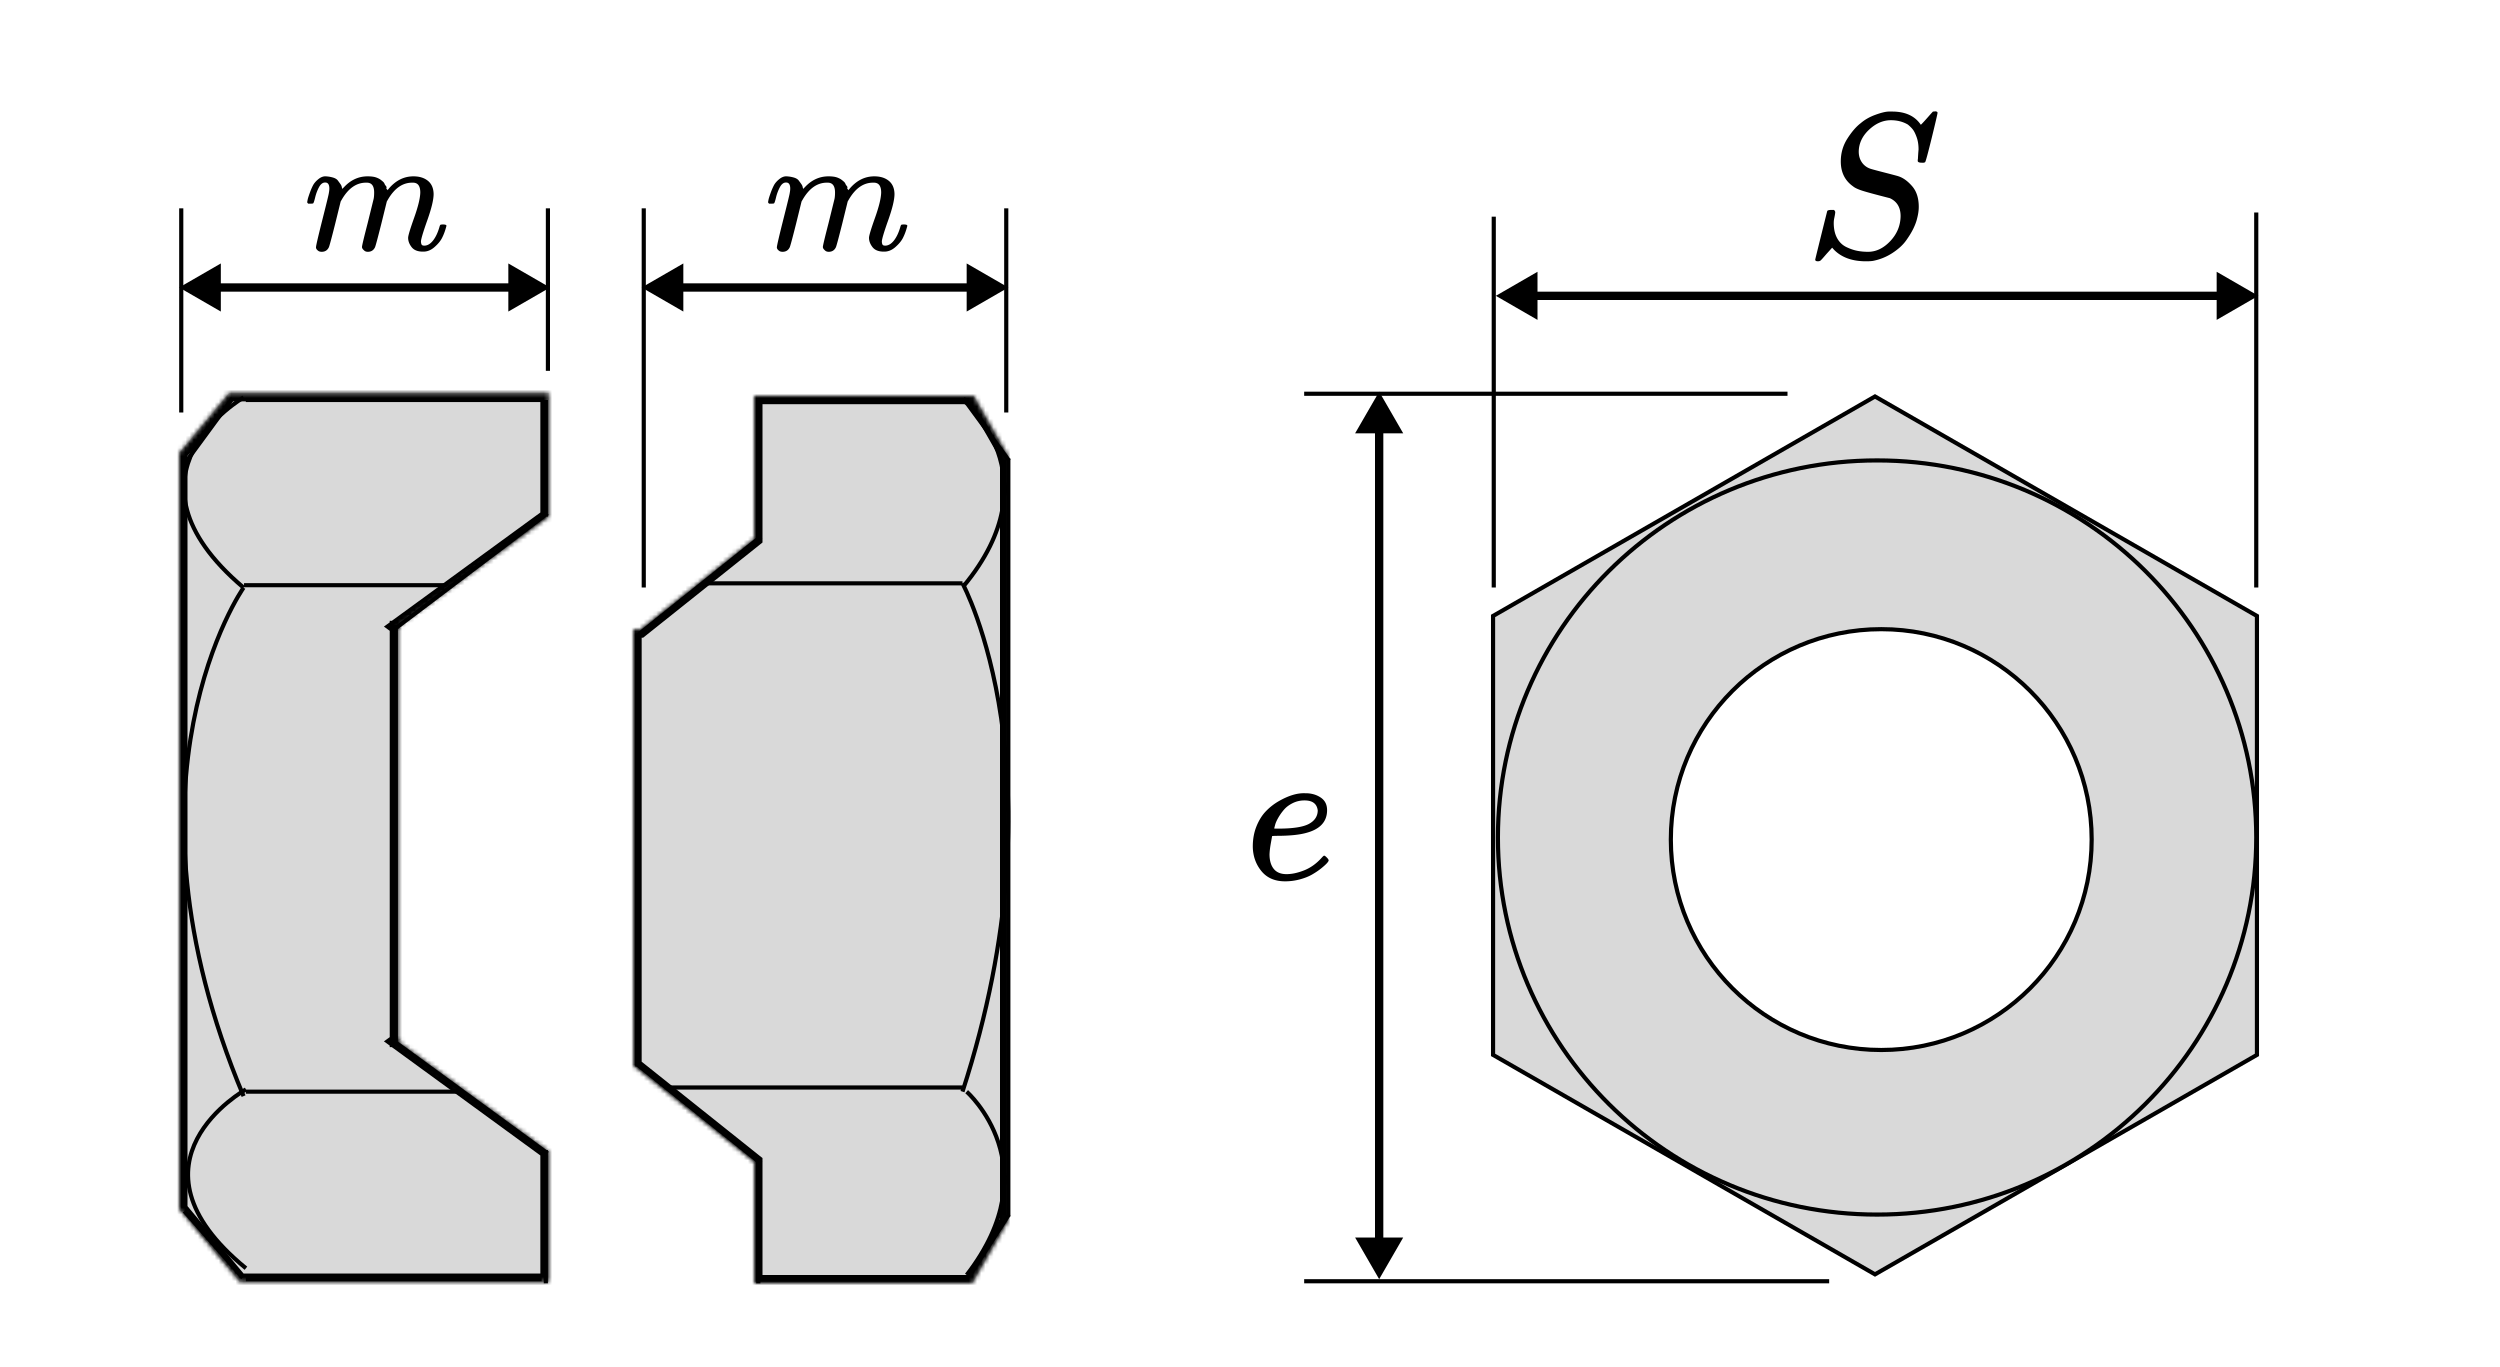
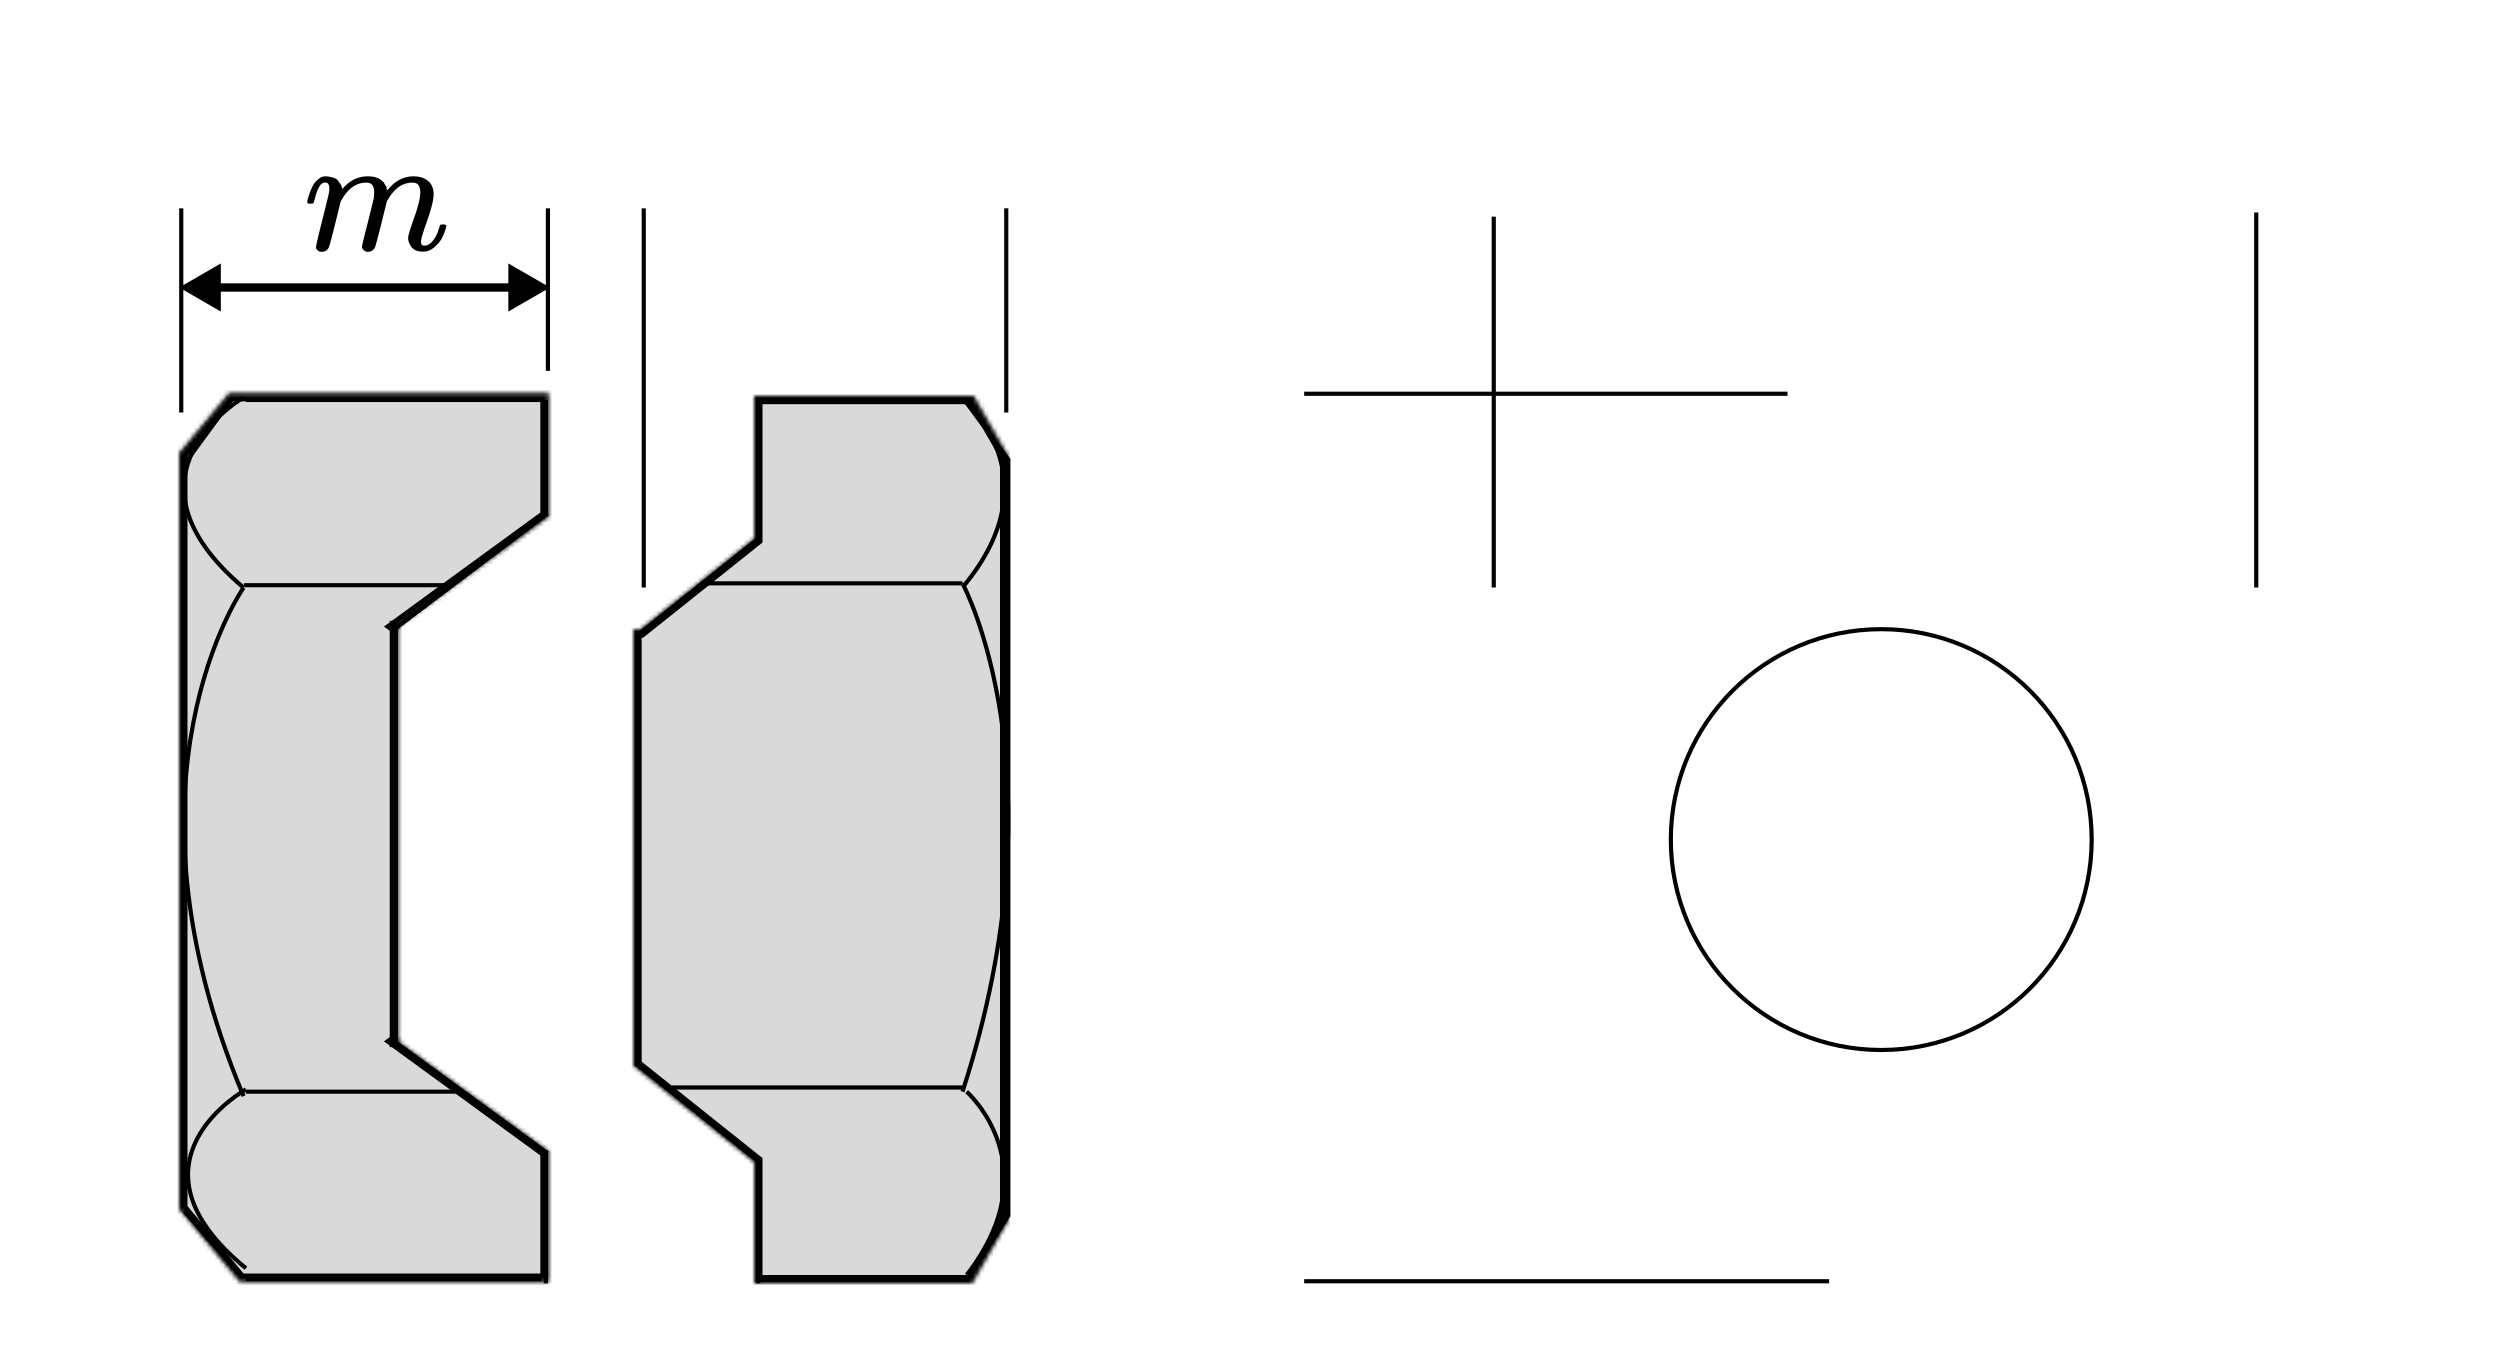
<svg xmlns="http://www.w3.org/2000/svg" width="600" height="328" fill="none" viewBox="0 0 600 328" preserveAspectRatio="xMidYMid meet">
-   <path fill="#fff" d="M0 0h600v328H0z" />
  <path stroke="#000" d="M429 94.5H313m126 213H313M541.5 141V51m-183 90V52" />
-   <path fill="#000" d="m359 71 10 5.773V65.227L359 71Zm183 0-10-5.773v11.546L542 71Zm-174 1h165v-2H368v2Zm-37 22-5.774 10h11.548L331 94Zm0 213 5.773-10h-11.547L331 307Zm-1-204v195h2V103h-2Zm118.326-42.566c1.947 0 3.729-.858 5.346-2.575 1.617-1.715 2.441-3.712 2.474-5.989 0-2.079-.857-3.514-2.573-4.306-3.498-.891-5.742-1.502-6.732-1.832-.99-.33-1.683-.66-2.079-.99-1.98-1.386-2.97-3.382-2.97-5.99 0-2.012.528-3.844 1.584-5.494s2.128-2.887 3.217-3.712c.957-.825 2.112-1.485 3.465-1.98 1.353-.495 2.409-.759 3.168-.792h.891c3.168 0 5.461 1.056 6.88 3.168.033 0 .248-.215.644-.643.396-.43.825-.908 1.287-1.436.462-.528.792-.891.99-1.089h.198a.549.549 0 0 0 .247-.05c.429 0 .644.116.644.347 0 .231-.462 2.227-1.386 5.99-.924 3.761-1.452 5.708-1.584 5.84-.132.132-.396.182-.792.149-.66 0-.99-.149-.99-.446 0-.198.016-.363.049-.495 0-.099.017-.412.05-.94s.066-.957.099-1.287c0-1.122-.149-2.096-.446-2.92-.297-.826-.594-1.436-.891-1.832-.297-.396-.709-.808-1.237-1.238-1.188-.692-2.541-1.039-4.059-1.039-1.881 0-3.63.759-5.247 2.277-1.617 1.518-2.442 3.267-2.475 5.247 0 .99.248 1.848.743 2.574a3.95 3.95 0 0 0 2.029 1.534c.132.066 1.287.38 3.465.94 2.178.562 3.283.859 3.316.892 1.122.363 2.211 1.155 3.267 2.376 1.056 1.22 1.584 2.87 1.584 4.95 0 .858-.132 1.782-.396 2.772-.165.726-.462 1.534-.891 2.425-.429.891-1.023 1.864-1.782 2.92-.759 1.056-1.848 2.047-3.266 2.97a13.046 13.046 0 0 1-4.653 1.882c-.396.065-.957.098-1.683.098-3.267 0-5.808-.907-7.623-2.722l-.495-.544-1.386 1.534c-.759.891-1.221 1.402-1.386 1.535-.165.132-.38.197-.644.197-.429 0-.643-.132-.643-.395 0-.1.957-3.977 2.871-11.633.066-.198.396-.297.99-.297h.643c.198.198.297.38.297.545 0 .066-.016.214-.049.445s-.099.578-.198 1.04c-.099.462-.132 1.006-.099 1.633.066 1.287.363 2.376.891 3.267s1.237 1.551 2.128 1.98c.891.429 1.749.726 2.574.891.825.165 1.7.248 2.624.248ZM300.67 203.164c0-1.773.296-3.391.887-4.854.591-1.462 1.353-2.676 2.287-3.64a13.788 13.788 0 0 1 3.127-2.427c1.151-.654 2.24-1.136 3.267-1.447 1.027-.311 2.007-.451 2.94-.42h.14c1.4 0 2.614.342 3.641 1.027 1.027.684 1.54 1.695 1.54 3.033 0 2.801-1.727 4.636-5.181 5.508-1.524.404-3.609.622-6.254.653-1.151 0-1.742.031-1.773.093 0 .063-.094.607-.281 1.634-.186 1.027-.295 1.929-.326 2.707 0 1.462.326 2.614.98 3.454.653.84 1.633 1.276 2.94 1.307 1.307.031 2.754-.265 4.341-.887 1.587-.622 3.018-1.649 4.294-3.081.28-.311.466-.466.56-.466.124 0 .327.14.607.42.28.28.435.498.466.653.031.156-.109.405-.42.747-.311.342-.778.762-1.4 1.26-.622.498-1.338.98-2.147 1.447-.809.467-1.789.856-2.94 1.167a13.548 13.548 0 0 1-3.547.467c-2.459 0-4.357-.825-5.694-2.474-1.338-1.649-2.023-3.609-2.054-5.881Zm15.589-8.634c-.187-1.618-1.245-2.427-3.174-2.427a6.283 6.283 0 0 0-2.847.653c-.871.436-1.571.965-2.1 1.587-.529.622-.981 1.26-1.354 1.914-.373.653-.622 1.213-.747 1.68-.124.467-.202.762-.233.887 0 .031.311.046.933.046 3.516 0 5.974-.373 7.375-1.12 1.4-.747 2.115-1.82 2.147-3.22Z" />
-   <path fill="#D9D9D9" stroke="#000" strokeWidth="2" d="M358.335 147.829 450 95.153l91.665 52.676v105.342L450 305.847l-91.665-52.676V147.829Z" />
-   <path fill="#D9D9D9" stroke="#000" d="M541.5 201c0 49.979-40.74 90.5-91 90.5s-91-40.521-91-90.5 40.74-90.5 91-90.5 91 40.521 91 90.5Z" />
  <mask id="a" fill="#fff">
    <path fillRule="evenodd" d="M43 108.701V290.19l14.52 17.456h74.162v-31.349l-36.149-26.366.843-.615h-.843v-98.321h.843l-.843-.614 36.149-26.366V94.343H54.943L43 108.701Z" clipRule="evenodd" />
  </mask>
  <path fill="#D9D9D9" fillRule="evenodd" d="M43 108.701V290.19l14.52 17.456h74.162v-31.349l-36.149-26.366.843-.615h-.843v-98.321h.843l-.843-.614 36.149-26.366V94.343H54.943L43 108.701Z" clipRule="evenodd" />
  <path fill="#000" d="M43 290.19h-2v.723l.462.556L43 290.19Zm0-181.489-1.538-1.279-.462.556v.723h2Zm14.52 198.945-1.537 1.279.6.721h.938v-2Zm74.162 0v2h2v-2h-2Zm0-31.349h2v-1.017l-.821-.599-1.179 1.616Zm-36.149-26.366-1.178-1.616-2.216 1.616 2.216 1.615 1.178-1.615Zm.843-.615 1.178 1.616 4.958-3.616h-6.136v2Zm-.843 0h-2v2h2v-2Zm0-98.321v-2h-2v2h2Zm.843 0v2h6.135l-4.957-3.616-1.178 1.616Zm-.843-.614-1.178-1.616-2.216 1.616 2.216 1.616 1.178-1.616Zm36.149-26.366 1.179 1.616.821-.599v-1.017h-2Zm0-29.672h2v-2h-2v2Zm-76.739 0v-2h-.938l-.6.721 1.538 1.28ZM45 290.19V108.701h-4V290.19h4Zm14.058 16.177-14.52-17.456-3.076 2.558 14.52 17.456 3.076-2.558Zm72.624-.721H57.521v4h74.161v-4Zm-2-29.349v31.349h4v-31.349h-4Zm3.179-1.616-36.15-26.366-2.356 3.231 36.149 26.366 2.357-3.231Zm-36.15-23.135.843-.614-2.357-3.232-.842.615 2.357 3.231Zm-.335-4.23h-.843v4h.843v-4Zm1.157 2v-98.321h-4v98.321h4Zm-2-96.321h.843v-4h-.843v4Zm2.021-3.616-.842-.614-2.357 3.232.842.614 2.357-3.232Zm-.842 2.618 36.149-26.366-2.357-3.232-36.15 26.366 2.358 3.232Zm32.97-57.654v29.672h4V94.343h-4Zm-74.739 2h76.739v-4H54.943v4ZM44.538 109.98 56.48 95.622l-3.075-2.558-11.944 14.358 3.076 2.558Z" mask="url(#a)" />
  <path stroke="#000" strokeWidth="2" d="M58.566 140.445h48.642M59 262h52M58.459 141.037s-32.131 45.632 0 122.039m0-167.672s-32.132 18.47 0 45.632" />
  <path stroke="#000" strokeWidth="2" d="M59.023 261.466s-31.266 17.369 0 42.912" />
  <path stroke="#000" d="M131.5 89V50m-88 49V50" />
  <path fill="#000" d="m43 69 10 5.773V63.227L43 69Zm89 0-10-5.773v11.547L132 69Zm-80 1h71v-2H52v2Zm21.725-21.482c.027-.16.067-.373.12-.64.053-.267.213-.773.48-1.52.266-.745.533-1.372.8-1.878.266-.506.692-1 1.278-1.48.587-.479 1.173-.706 1.76-.679a7.49 7.49 0 0 1 1.719.28c.56.16.959.4 1.199.72.24.32.453.613.64.88.186.266.293.519.32.759l.08.28c0 .053.013.08.04.08l.439-.44c1.599-1.706 3.478-2.559 5.637-2.559.453 0 .866.027 1.239.08.373.053.72.147 1.04.28.32.133.572.267.759.4.186.133.386.293.6.48.213.186.346.36.4.52.053.159.16.332.32.519.16.186.212.346.16.48-.054.133-.014.253.119.36.133.106.16.2.08.28l.32-.4c1.679-2 3.664-2.999 5.956-2.999 1.439 0 2.599.36 3.478 1.08.88.72 1.333 1.772 1.36 3.158 0 1.359-.507 3.464-1.52 6.316-1.012 2.852-1.519 4.557-1.519 5.117.027.373.094.626.2.76.107.133.307.2.6.2.746 0 1.439-.4 2.079-1.2.639-.8 1.159-1.892 1.559-3.278.08-.293.16-.466.24-.52.08-.053.293-.08.639-.08.533 0 .8.107.8.32 0 .027-.054.227-.16.6a12.548 12.548 0 0 1-.88 2.279c-.373.746-.986 1.492-1.839 2.238-.852.746-1.772 1.106-2.758 1.08-1.253 0-2.159-.36-2.718-1.08-.56-.72-.84-1.465-.84-2.238 0-.507.48-2.106 1.44-4.798.959-2.691 1.452-4.717 1.478-6.076 0-1.572-.586-2.359-1.759-2.359h-.2c-2.291 0-4.224 1.346-5.796 4.038l-.28.48-1.32 5.357c-.879 3.49-1.385 5.37-1.518 5.636-.347.72-.92 1.08-1.72 1.08-.346 0-.626-.094-.839-.28-.213-.187-.36-.347-.44-.48a.772.772 0 0 1-.12-.4c0-.293.454-2.198 1.36-5.716l1.439-5.837c.08-.4.12-.906.12-1.52 0-1.572-.587-2.358-1.76-2.358h-.2c-2.291 0-4.223 1.346-5.796 4.038l-.28.48-1.319 5.357c-.88 3.49-1.386 5.37-1.519 5.636-.346.72-.92 1.08-1.719 1.08-.346 0-.626-.08-.84-.24-.213-.16-.36-.32-.44-.48-.08-.16-.106-.293-.08-.4 0-.346.507-2.532 1.52-6.556 1.04-4.104 1.56-6.25 1.56-6.436.079-.4.119-.76.119-1.08 0-.959-.333-1.439-1-1.439-.586 0-1.079.373-1.478 1.12-.4.746-.707 1.559-.92 2.438-.213.88-.373 1.36-.48 1.44-.053.053-.266.08-.64.08h-.559c-.16-.16-.24-.28-.24-.36Z" />
  <path stroke="#000" d="M241.5 99V50m-87 91V50" />
-   <path fill="#000" d="m154 69 10 5.773V63.227L154 69Zm88 0-10-5.773v11.547L242 69Zm-79 1h70v-2h-70v2Zm21.336-21.482c.027-.16.067-.373.12-.64.054-.267.214-.773.48-1.52a14.75 14.75 0 0 1 .8-1.878c.266-.506.693-1 1.279-1.48.586-.479 1.173-.706 1.759-.679a7.49 7.49 0 0 1 1.719.28c.56.16.959.4 1.199.72.24.32.453.613.64.88.186.266.293.519.32.759l.08.28c0 .053.013.08.04.08l.439-.44c1.599-1.706 3.478-2.559 5.637-2.559a8.8 8.8 0 0 1 1.239.08c.373.053.72.147 1.04.28.32.133.573.267.759.4.187.133.387.293.6.48.213.186.346.36.4.52.053.159.16.332.319.519.16.186.214.346.16.48-.053.133-.013.253.12.36.134.106.16.2.08.28l.32-.4c1.679-2 3.665-2.999 5.957-2.999 1.439 0 2.598.36 3.478 1.08.879.72 1.332 1.772 1.359 3.158 0 1.359-.507 3.464-1.519 6.316-1.013 2.852-1.519 4.557-1.519 5.117.026.373.093.626.199.76.107.133.307.2.6.2.746 0 1.439-.4 2.079-1.2.64-.8 1.159-1.892 1.559-3.278.08-.293.16-.466.24-.52.08-.053.293-.08.64-.08.533 0 .799.107.799.32 0 .027-.053.227-.16.6a12.543 12.543 0 0 1-.879 2.279c-.373.746-.986 1.492-1.839 2.238s-1.773 1.106-2.759 1.08c-1.252 0-2.158-.36-2.718-1.08-.56-.72-.84-1.465-.84-2.238 0-.507.48-2.106 1.44-4.798.959-2.691 1.452-4.717 1.479-6.076 0-1.572-.587-2.359-1.759-2.359h-.2c-2.292 0-4.224 1.346-5.797 4.038l-.28.48-1.319 5.357c-.879 3.49-1.386 5.37-1.519 5.636-.346.72-.919 1.08-1.719 1.08-.346 0-.626-.094-.84-.28-.213-.187-.359-.347-.439-.48a.771.771 0 0 1-.12-.4c0-.293.453-2.198 1.359-5.716l1.439-5.837c.08-.4.12-.906.12-1.52 0-1.572-.586-2.358-1.759-2.358h-.2c-2.292 0-4.224 1.346-5.796 4.038l-.28.48-1.319 5.357c-.88 3.49-1.386 5.37-1.52 5.636-.346.72-.919 1.08-1.719 1.08-.346 0-.626-.08-.839-.24-.213-.16-.36-.32-.44-.48-.08-.16-.106-.293-.08-.4 0-.346.507-2.532 1.519-6.556 1.04-4.104 1.559-6.25 1.559-6.436.08-.4.12-.76.12-1.08 0-.959-.333-1.439-.999-1.439-.586 0-1.079.373-1.479 1.12a10.28 10.28 0 0 0-.92 2.438c-.213.88-.373 1.36-.479 1.44-.054.053-.267.08-.64.08h-.56c-.16-.16-.24-.28-.24-.36Z" />
  <circle cx="451.5" cy="201.5" r="50.5" fill="#fff" stroke="#000" strokeWidth="2" />
  <mask id="b" fill="#fff">
    <path fillRule="evenodd" d="M233.694 95H181v34.24l-27.348 21.813H152v104.971h.321L181 278.898V308h52.356L242 292.914V109.455l-.012.021L233.694 95Z" clipRule="evenodd" />
  </mask>
  <path fill="#D9D9D9" fillRule="evenodd" d="M233.694 95H181v34.24l-27.348 21.813H152v104.971h.321L181 278.898V308h52.356L242 292.914V109.455l-.012.021L233.694 95Z" clipRule="evenodd" />
  <path fill="#000" d="M181 95v-2h-2v2h2Zm52.694 0 1.735-.994-.576-1.006h-1.159v2ZM181 129.24l1.247 1.564.753-.601v-.963h-2Zm-27.348 21.813v2h.7l.547-.437-1.247-1.563Zm-1.652 0v-2h-2v2h2Zm0 104.971h-2v2h2v-2Zm.321 0 1.247-1.564-.547-.436h-.7v2ZM181 278.898h2v-.963l-.753-.6-1.247 1.563ZM181 308h-2v2h2v-2Zm52.356 0v2h1.159l.576-1.006-1.735-.994ZM242 292.914l1.735.995.265-.462v-.533h-2Zm0-183.459h2v-7.513l-3.735 6.519 1.735.994Zm-.012.021-1.735.994 1.735 3.029 1.736-3.029-1.736-.994ZM181 97h52.694v-4H181v4Zm2 32.24V95h-4v34.24h4Zm-28.101 23.376 27.348-21.812-2.494-3.128-27.348 21.813 2.494 3.127Zm-2.899.437h1.652v-4H152v4Zm2-.683v-1.317h-4v1.317h4Zm0 103.398V152.37h-4v103.398h4Zm0 .256v-.256h-4v.256h4Zm-1.679-2H152v4h.321v-4Zm29.926 23.311-28.679-22.875-2.494 3.127 28.679 22.875 2.494-3.127ZM183 308v-29.102h-4V308h4Zm50.356-2H181v4h52.356v-4Zm6.909-14.08-8.644 15.086 3.47 1.988 8.644-15.085-3.47-1.989ZM240 109.455v183.459h4V109.455h-4Zm3.724 1.015.011-.02-3.47-1.989-.012.021 3.471 1.988Zm-11.766-14.476 8.295 14.476 3.471-1.988-8.295-14.476-3.471 1.988Z" mask="url(#b)" />
  <path stroke="#000" strokeWidth="2" d="M169 140h62m-71 121h71m0-121s24.75 45.617 0 122" />
  <path stroke="#000" strokeWidth="2" d="M231.196 96.04s22.101 18.097 0 44.711M232 262s20.25 17.81 0 44M44 110v180m198-180v182M95 150v101m58-99v104m-21.589 20.808-37.001-27m36.987-126.605-37 28m88.228-22.422-30 24m30 126.44-30-24M55.806 95.591l-11 15m186.388-15 11 15m-9.035 194.868 9-14m-183.912 15.2-14-16M131 96v28m0 152v32m51-30v30m0-212v34M59 307h71M59 96h71m52 0h50m-50 211h50" />
</svg>